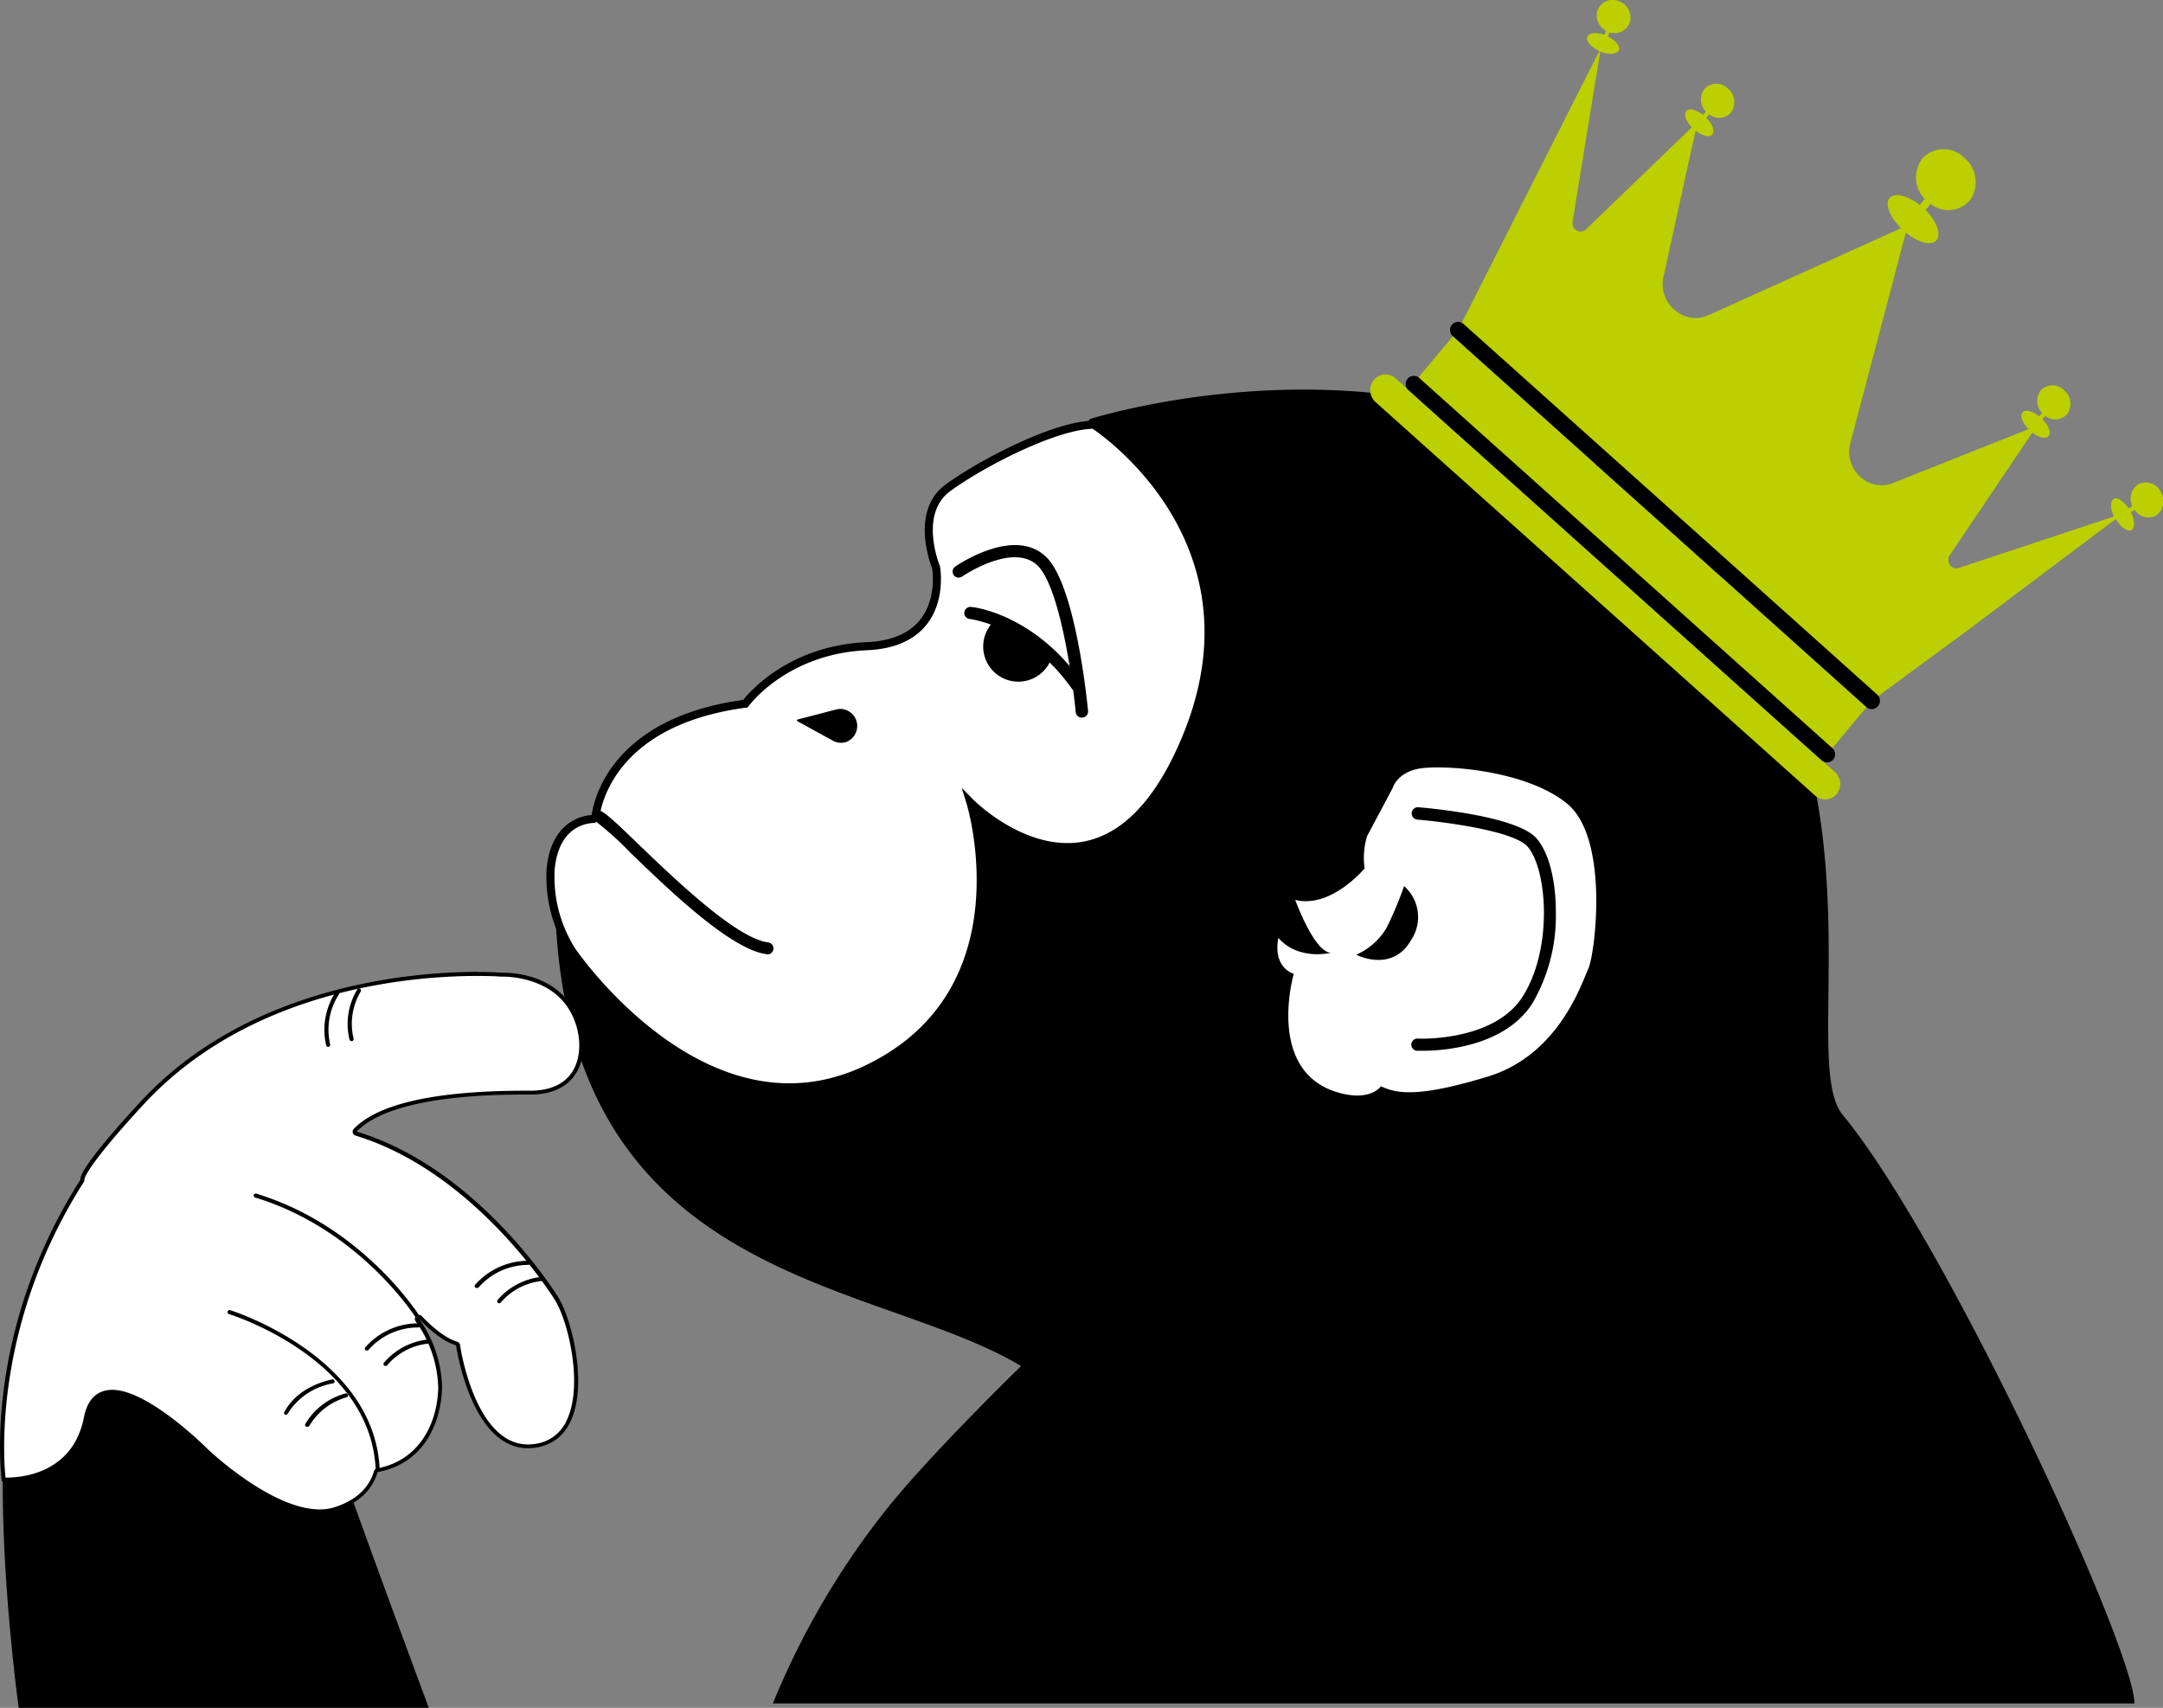
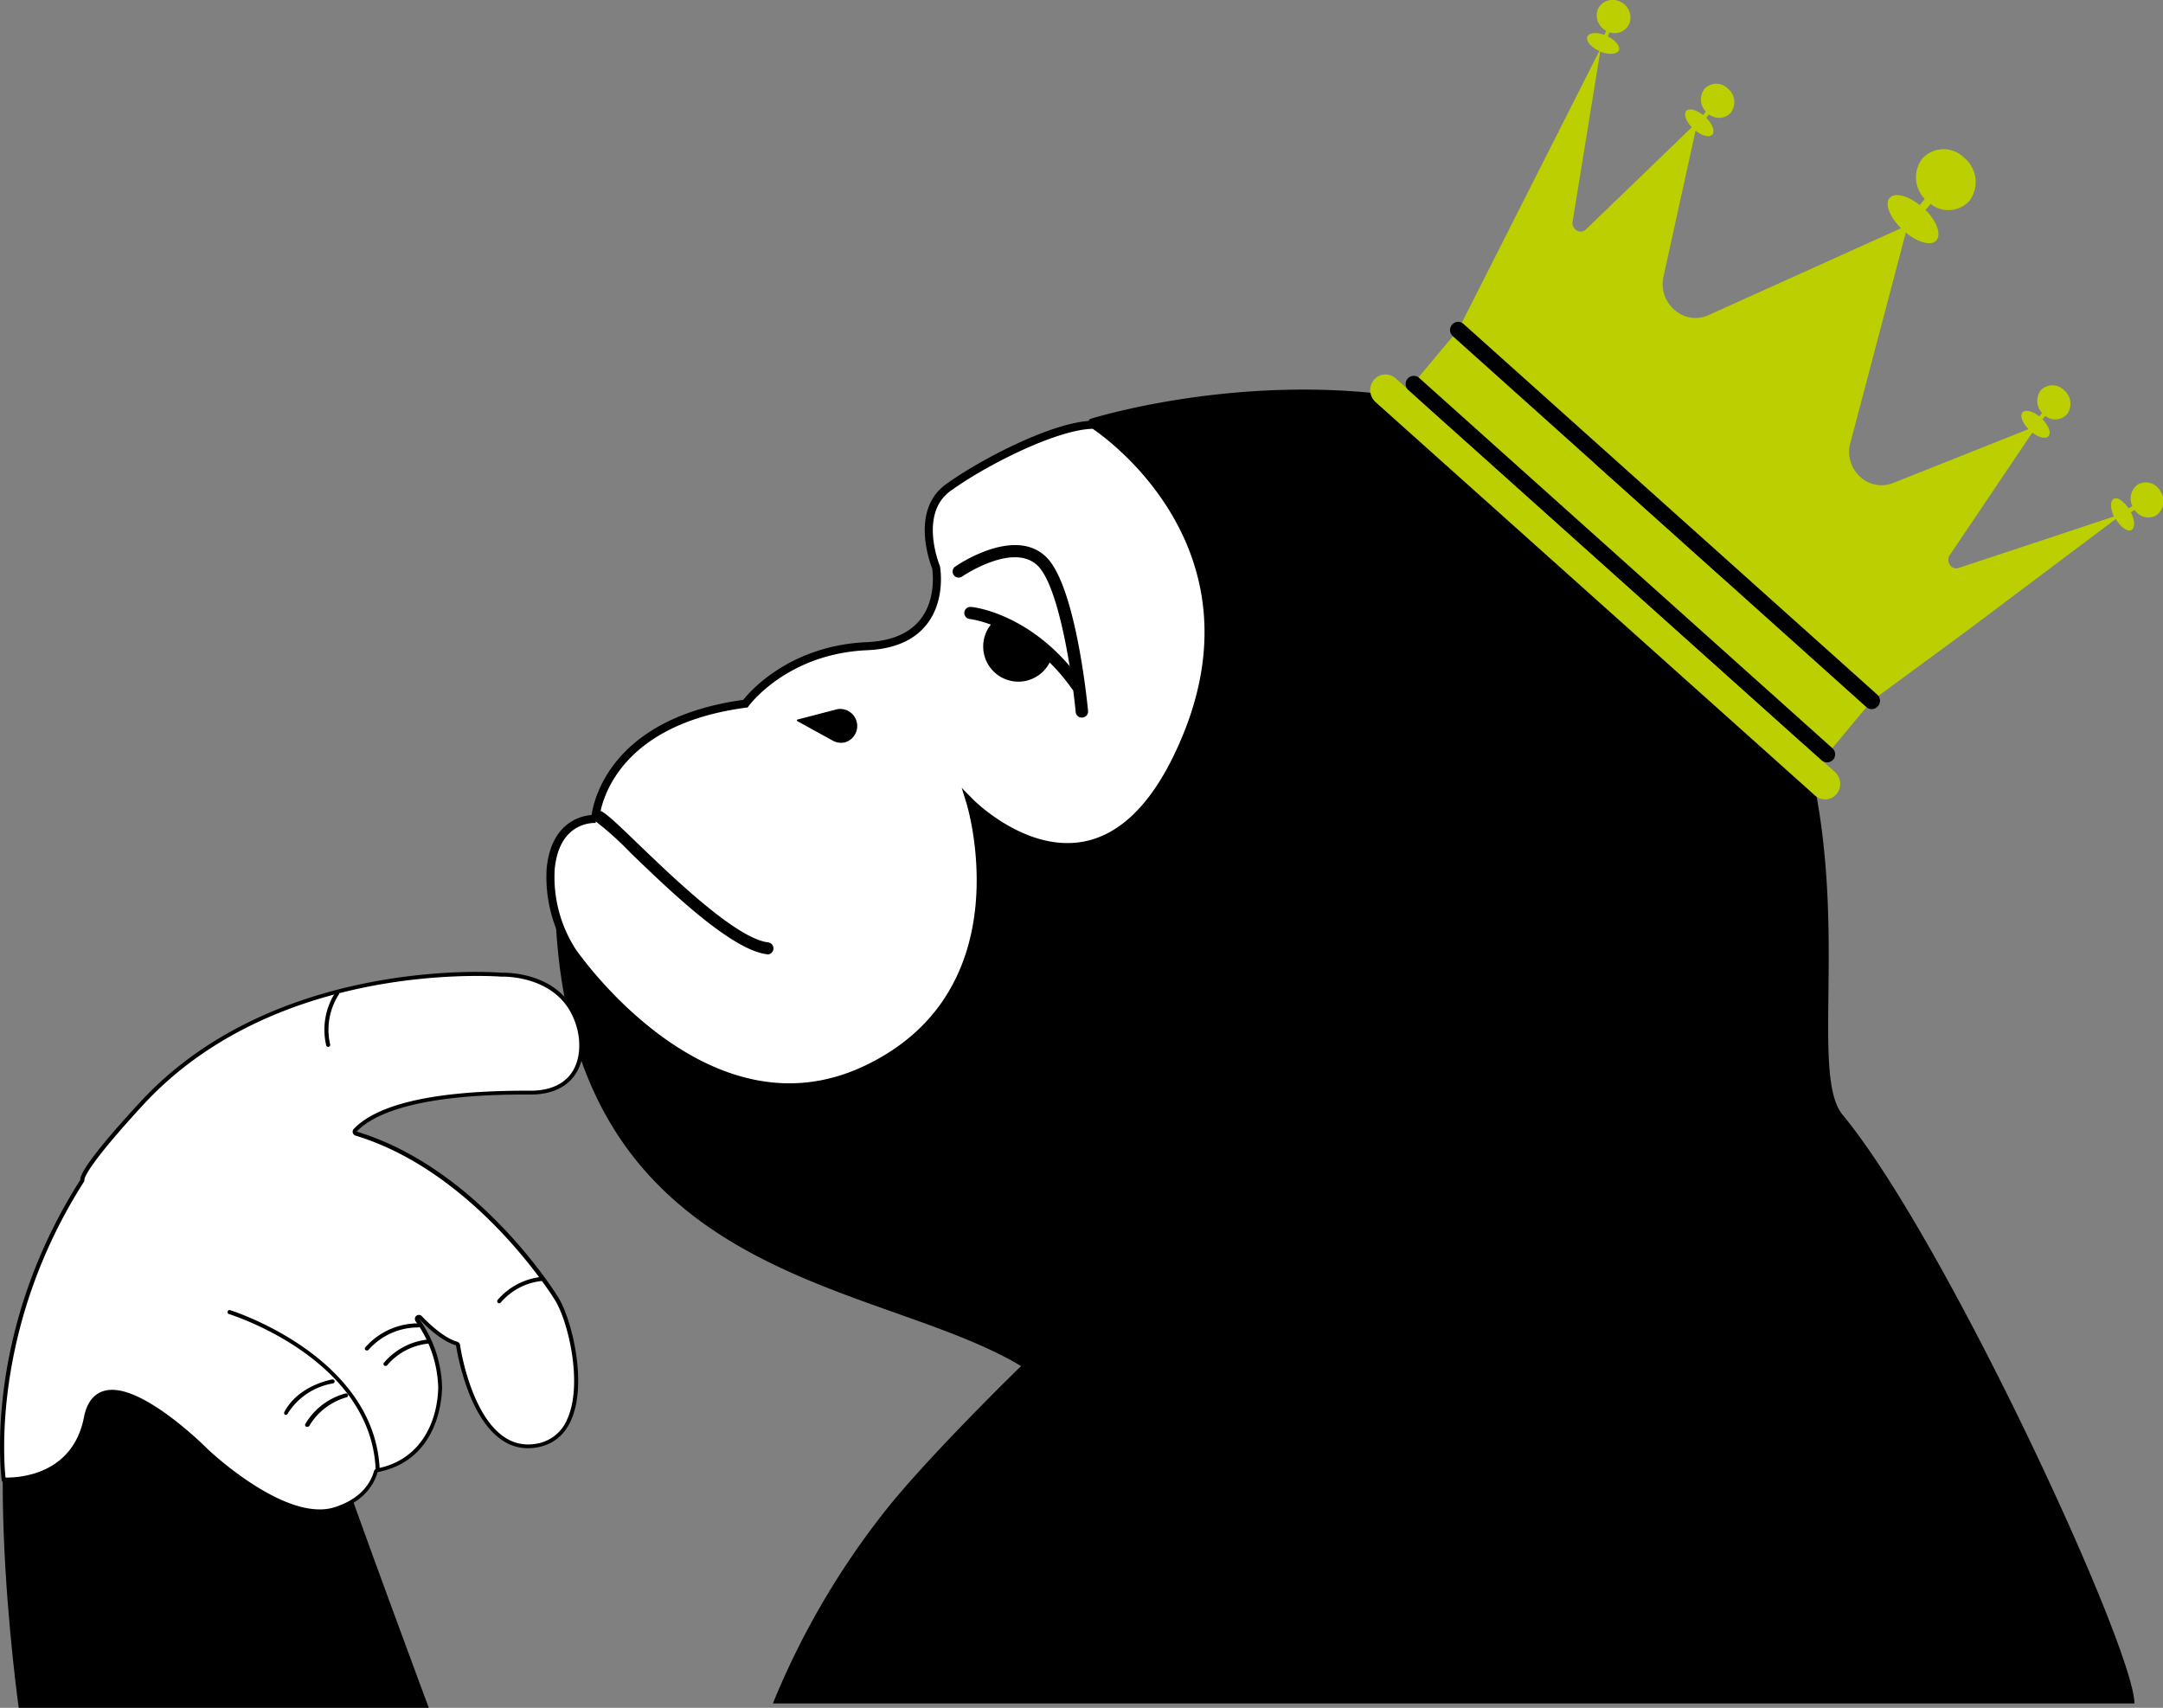
<svg xmlns="http://www.w3.org/2000/svg" viewBox="0 0 286.72 226.37">
  <rect x="0" y="0" width="286.72" height="226.37" fill="#808080" stroke="none" />
  <defs>
    <style>.cls-1,.cls-2{fill:#fff;}.cls-2{stroke:#000;stroke-miterlimit:10;stroke-width:1.07px;}.cls-3{fill:#bccf00;}</style>
  </defs>
  <g id="Calque_2" data-name="Calque 2">
    <g id="Calque_2-2" data-name="Calque 2">
      <path d="M144.48,55.54s47.67-15.14,77.79,14.25,15.53,70.21,22,78c13.58,16.43,38.55,70.41,38.67,78H102.45A105.25,105.25,0,0,1,118,199.44c6.1-7.45,17.35-18.37,17.35-18.37-18.8-11.3-57.26-10.79-61.43-55.43-1.78-19.11,3.77-15.51,3.77-15.51l34.21-12.41Z" />
-       <path class="cls-1" d="M169.45,124.32c-.74,4.05,2.05,4.75,2.05,4.75s-3.72,12.77,5.68,15.68c4.46,1.38,5.87-.77,5.87-.77,2,.93,4.71,1.6,14.17-1.28s12.46-12.45,13.33-14.32,2.85-17.31-2.88-21.91-17-5.15-19.77-4.55-3.29,2.53-3.29,2.53l-3.39,6.37a9.83,9.83,0,0,0-.33,4.28s-4.44,5.37-9.2,4.18c0,0,2.53,7,4.75,7C176.44,126.29,172.16,127.39,169.45,124.32Z" />
      <path d="M186.12,117.45a5.47,5.47,0,0,1,.92,7.17c-2.52,4.39-7.26,1.93-7.26,1.93a8.84,8.84,0,0,0,4-3.53A46.92,46.92,0,0,0,186.12,117.45Z" />
      <path class="cls-2" d="M78.9,108.55s.7-12.73,19.91-15.28c0,0,5.14-7.14,16.12-7.62s9.15-10.46,9.15-10.46-3-7.2,1.59-10.54S140,56.3,145,56.3c0,0,23.23,14.84,12.26,41.42s-28.62,8.65-28.62,8.65,7.75,25.08-13.73,35.35-39.08-15.66-39.08-15.66A18.19,18.19,0,0,1,73,115.13c.69-7,6-6.58,6-6.58" />
      <path d="M143.39,95.12a.81.81,0,0,1-.8-.73c-.41-4.4-2.12-16.46-5-19.37-3.24-3.24-10,1.36-10.06,1.4a.8.8,0,1,1-.91-1.32c.32-.22,7.92-5.41,12.11-1.22,3.92,3.92,5.44,19.69,5.5,20.36a.8.8,0,0,1-.73.87Z" />
      <path d="M105.7,95.38,111,94a2.26,2.26,0,0,1,1,4.4,2.31,2.31,0,0,1-1.52-.18l-4.78-2.63a.13.13,0,0,1-.06-.16A.16.16,0,0,1,105.7,95.38Z" />
      <path d="M188.58,139.28h-.65a.81.81,0,1,1,.08-1.61c.09,0,10,.41,13.81-5.55,4.05-6.32,3.29-16.87.68-19.89-1.81-2.11-11.15-3.3-14.6-3.59A.8.8,0,1,1,188,107c1.34.11,13.12,1.15,15.69,4.14,1.61,1.85,2.56,5.53,2.55,9.82a23,23,0,0,1-3.09,12C199.43,138.84,191,139.28,188.58,139.28Z" />
      <path d="M101.68,126.47h-.12c-4.75-.68-12.74-8.37-18-13.45a41.66,41.66,0,0,0-4.54-4.1.82.82,0,0,1-.44-1,.81.81,0,0,1,1-.45c.74.3,2.17,1.65,5.06,4.44,4.83,4.64,12.91,12.41,17.14,13a.8.8,0,0,1-.11,1.6Z" />
      <path class="cls-3" d="M260.37,20.91a4.17,4.17,0,0,1,.7,5.7,3.77,3.77,0,0,1-5.15.42l-.68.8c1.46,1.47,2.11,3.17,1.46,4s-2.43.34-4.07-1l-7.35,27.87a4.46,4.46,0,0,0,1.28,4.48A4.13,4.13,0,0,0,251,64l17.9-7.12c-.81-.82-1.17-1.77-.81-2.21s1.33-.19,2.24.52l.37-.45a2.32,2.32,0,0,1-.19-3,2.15,2.15,0,0,1,3.11,0A2.32,2.32,0,0,1,274,54.9a2.12,2.12,0,0,1-2.89.23l-.37.45c.82.82,1.18,1.78.81,2.22s-1.27.21-2.15-.46L258.47,73.56a1.13,1.13,0,0,0,0,1.31,1,1,0,0,0,1.2.4l20.55-6.81c-.49-1-.53-2-.06-2.32s1.33.26,2,1.24l.5-.3a2.27,2.27,0,0,1,.76-2.88,2.19,2.19,0,0,1,3,1,2.32,2.32,0,0,1-.63,3.14,2.15,2.15,0,0,1-2.82-.75l-.5.3c.52,1.05.56,2.07.08,2.36s-1.45-.34-2.09-1.46L260.84,83.53l-12.71,9.35L193.29,43.74,212,6.76c-1.1-.5-1.8-1.33-1.59-1.88s1.19-.64,2.27-.26l.21-.55a2.3,2.3,0,0,1-1.11-2.78,2.16,2.16,0,0,1,2.91-1.1A2.31,2.31,0,0,1,216,3.09a2.13,2.13,0,0,1-2.65,1.19l-.21.56c1,.5,1.67,1.29,1.46,1.82s-1.33.65-2.48.18l-3.66,22.53a1.13,1.13,0,0,0,.55,1.18,1,1,0,0,0,1.25-.17l14-13.51c-.77-.81-1.1-1.72-.75-2.15s1.33-.19,2.24.52l.37-.45a2.32,2.32,0,0,1-.19-3,2.15,2.15,0,0,1,3.11-.05,2.33,2.33,0,0,1,.4,3.19,2.12,2.12,0,0,1-2.89.23l-.38.45c.82.82,1.18,1.78.82,2.22s-1.33.2-2.23-.51l-4.25,19.34A4.47,4.47,0,0,0,222,41.1a4.15,4.15,0,0,0,4.48.67L252,30.25c-1.51-1.48-2.19-3.23-1.53-4s2.38-.36,4,.93l.67-.81a4.12,4.12,0,0,1-.34-5.34A3.85,3.85,0,0,1,260.37,20.91Z" />
      <path class="cls-3" d="M192.59,44.57l54.84,49.14L242.19,100,187.34,50.84l5.25-6.27Z" />
      <path class="cls-3" d="M185,50.15l58.23,52.18a2.13,2.13,0,0,1,.22,2.93h0a2,2,0,0,1-2.84.2L182.33,53.29a2.14,2.14,0,0,1-.21-2.94h0A2,2,0,0,1,185,50.15Z" />
      <path d="M248.13,94a1.11,1.11,0,0,1-.72-.27L192.57,44.54a1.08,1.08,0,0,1-.08-1.52,1.06,1.06,0,0,1,1.51-.08l54.85,49.14a1.08,1.08,0,0,1,.08,1.52A1.09,1.09,0,0,1,248.13,94Z" />
      <path d="M242.19,101.05a1.09,1.09,0,0,1-.72-.27L186.62,51.64a1.08,1.08,0,0,1,1.44-1.6L242.9,99.18a1.08,1.08,0,0,1,.09,1.52A1.11,1.11,0,0,1,242.19,101.05Z" />
      <path d="M2.48,226.37s-6.09-43.47,2.38-53.75,34.78,5.7,38.64,17,13.35,36.78,13.35,36.78Z" />
      <path d="M139.31,87.44a4.66,4.66,0,1,1-7.2-5.41,12.6,12.6,0,0,1,4,1.86A18.84,18.84,0,0,1,139.31,87.44Z" />
      <path d="M142.76,91.65a.81.81,0,0,1-.66-.34c-5.94-8.38-13.47-9.25-13.55-9.26a.8.8,0,1,1,.16-1.6c.34,0,8.32.92,14.7,9.92a.8.8,0,0,1-.19,1.13A.79.79,0,0,1,142.76,91.65Z" />
      <path class="cls-1" d="M42.34,200.3c-6.52,0-14.89-7.94-15-8-.31-.32-7.83-7.83-12.52-7.83-1.87,0-3,1.15-3.48,3.41C9.87,195.51,2.94,196.1.85,196.1H.49c-.25-2.18-1.86-20.36,10.39-39.58a.23.23,0,0,0,0-.18c0-.14.05-1.61,7.85-10.06,14.3-15.5,35.9-17.18,44.53-17.18,2,0,3.11.09,3.12.09h.23c1,0,6.4.22,9,4.46,1.63,2.67,1.88,6,.61,8.23-1.07,1.92-3.12,2.93-5.92,2.93h-.57c-11.87,0-19.5,1.67-22.69,5A.27.27,0,0,0,47,150a.24.24,0,0,0,.18.18c16.07,4.89,26.49,21.74,26.59,21.91,1.78,2.85,3.8,11.31,1.64,16.05A5.59,5.59,0,0,1,71,191.61a7.65,7.65,0,0,1-1.05.08h0c-7.29,0-9.25-13.27-9.27-13.41a.27.27,0,0,0-.19-.22c-2.24-.64-4.69-3.34-4.8-3.46a.28.28,0,0,0-.2-.08.25.25,0,0,0-.16,0,.28.28,0,0,0-.06.37,16,16,0,0,1,3,8.92c-.08,4.56-2.31,9.85-8.33,11a.26.26,0,0,0-.2.19c-.47,1.63-1.8,3.81-5.43,4.95A6.69,6.69,0,0,1,42.34,200.3Z" />
      <path d="M63.3,129.36h0c1.94,0,3.09.09,3.1.09h.25c1,0,6.24.21,8.77,4.33,1.56,2.55,1.81,5.82.61,8-1,1.82-3,2.79-5.69,2.79h-.56c-12,0-19.65,1.7-22.89,5.07a.54.54,0,0,0,.23.88c16,4.86,26.34,21.62,26.44,21.8,1.75,2.8,3.75,11.13,1.63,15.79a5.33,5.33,0,0,1-4.2,3.27,5.77,5.77,0,0,1-1,.08c-7.06,0-9-13-9-13.17a.55.55,0,0,0-.39-.45c-2.17-.62-4.64-3.35-4.67-3.37a.52.52,0,0,0-.4-.18.59.59,0,0,0-.33.11.54.54,0,0,0-.11.73,15.71,15.71,0,0,1,3,8.76c-.08,4.46-2.25,9.63-8.11,10.75a.52.52,0,0,0-.41.38c-.45,1.56-1.73,3.66-5.25,4.77a6.47,6.47,0,0,1-1.95.28c-6.42,0-14.71-7.87-14.78-7.94-.32-.32-7.92-7.91-12.72-7.91-1.38,0-3.15.63-3.74,3.63-1.45,7.44-8.21,8-10.25,8H.73c-.3-3-1.48-20.57,10.38-39.18a.43.43,0,0,0,.08-.33c0-.15.28-1.74,7.77-9.87C33.2,131,54.71,129.36,63.3,129.36m0-.54c-8.13,0-30.23,1.55-44.73,17.27-7.47,8.09-8,9.9-7.91,10.28-13.21,20.72-10.41,40-10.41,40s.22,0,.6,0c2.13,0,9.24-.6,10.78-8.45.45-2.33,1.66-3.2,3.21-3.2,4.63,0,12.34,7.75,12.34,7.75s8.45,8.1,15.16,8.1a7.09,7.09,0,0,0,2.11-.31c3.64-1.14,5.08-3.31,5.6-5.13,6.77-1.29,8.48-7.42,8.55-11.27a16.21,16.21,0,0,0-3.07-9.08c.15.17,2.63,2.89,4.92,3.54,0,0,1.93,13.64,9.54,13.64a7,7,0,0,0,1.09-.09c8.52-1.39,5.33-16,2.94-19.88,0,0-10.38-17.05-26.74-22,4.61-4.8,18.06-4.91,22.5-4.91h.56c7.58,0,8.24-7.14,5.54-11.56s-8.09-4.59-9.23-4.59h-.21s-1.15-.1-3.14-.1Z" />
      <path d="M43.5,138.77a.27.27,0,0,1-.26-.2,9.15,9.15,0,0,1,1.2-7,.27.27,0,1,1,.46.27,8.64,8.64,0,0,0-1.14,6.58.27.27,0,0,1-.19.33Z" />
-       <path d="M46.59,138a.29.29,0,0,1-.26-.2,8.82,8.82,0,0,1,1-6.6.27.27,0,1,1,.47.25,8.35,8.35,0,0,0-.93,6.21.27.27,0,0,1-.18.33Z" />
-       <path d="M55.5,175a.27.27,0,0,1-.23-.12c-.08-.12-7.43-11.88-21.45-16.15a.27.27,0,0,1-.18-.33.27.27,0,0,1,.34-.18c14.22,4.32,21.67,16.26,21.74,16.38a.26.26,0,0,1-.08.36A.27.27,0,0,1,55.5,175Z" />
      <path d="M50.05,194.86a.26.26,0,0,1-.26-.26C49,180,30.54,174.23,30.35,174.18a.27.27,0,0,1,.16-.52c.19.06,19,6,19.81,20.92a.27.27,0,0,1-.25.28Z" />
-       <path d="M63.16,170.71a.27.27,0,0,1-.16-.06.26.26,0,0,1,0-.37,9.36,9.36,0,0,1,7-3.16.26.26,0,0,1,.28.26.28.28,0,0,1-.26.28,8.78,8.78,0,0,0-6.59,3A.28.28,0,0,1,63.16,170.71Z" />
      <path d="M66.17,172.75a.27.27,0,0,1-.16-.06.27.27,0,0,1-.05-.38,8.9,8.9,0,0,1,5.94-3.07.27.27,0,0,1,.06.54,8.29,8.29,0,0,0-5.58,2.87A.28.28,0,0,1,66.17,172.75Z" />
      <path d="M37.92,187.53a.27.27,0,0,1-.12,0,.28.28,0,0,1-.11-.37c1.57-2.91,4.65-3.95,6.34-4.32a.27.27,0,0,1,.32.21.27.27,0,0,1-.21.32,8.77,8.77,0,0,0-6,4A.27.27,0,0,1,37.92,187.53Z" />
      <path d="M40.71,189.11a.33.33,0,0,1-.13,0,.27.27,0,0,1-.11-.36,8.87,8.87,0,0,1,5.32-4.05.27.27,0,0,1,.33.18.25.25,0,0,1-.17.33A8.37,8.37,0,0,0,41,189,.28.28,0,0,1,40.71,189.11Z" />
      <path d="M48.61,179a.27.27,0,0,1-.17-.06.25.25,0,0,1,0-.37,9.33,9.33,0,0,1,7-3.16.27.27,0,0,1,.28.26.28.28,0,0,1-.26.28,8.78,8.78,0,0,0-6.59,2.95A.26.26,0,0,1,48.61,179Z" />
      <path d="M51.08,181.05a.27.27,0,0,1-.17-.06.28.28,0,0,1,0-.38,8.88,8.88,0,0,1,5.93-3.07.28.28,0,0,1,.3.24.27.27,0,0,1-.23.3A8.29,8.29,0,0,0,51.29,181,.28.28,0,0,1,51.08,181.05Z" />
    </g>
  </g>
</svg>